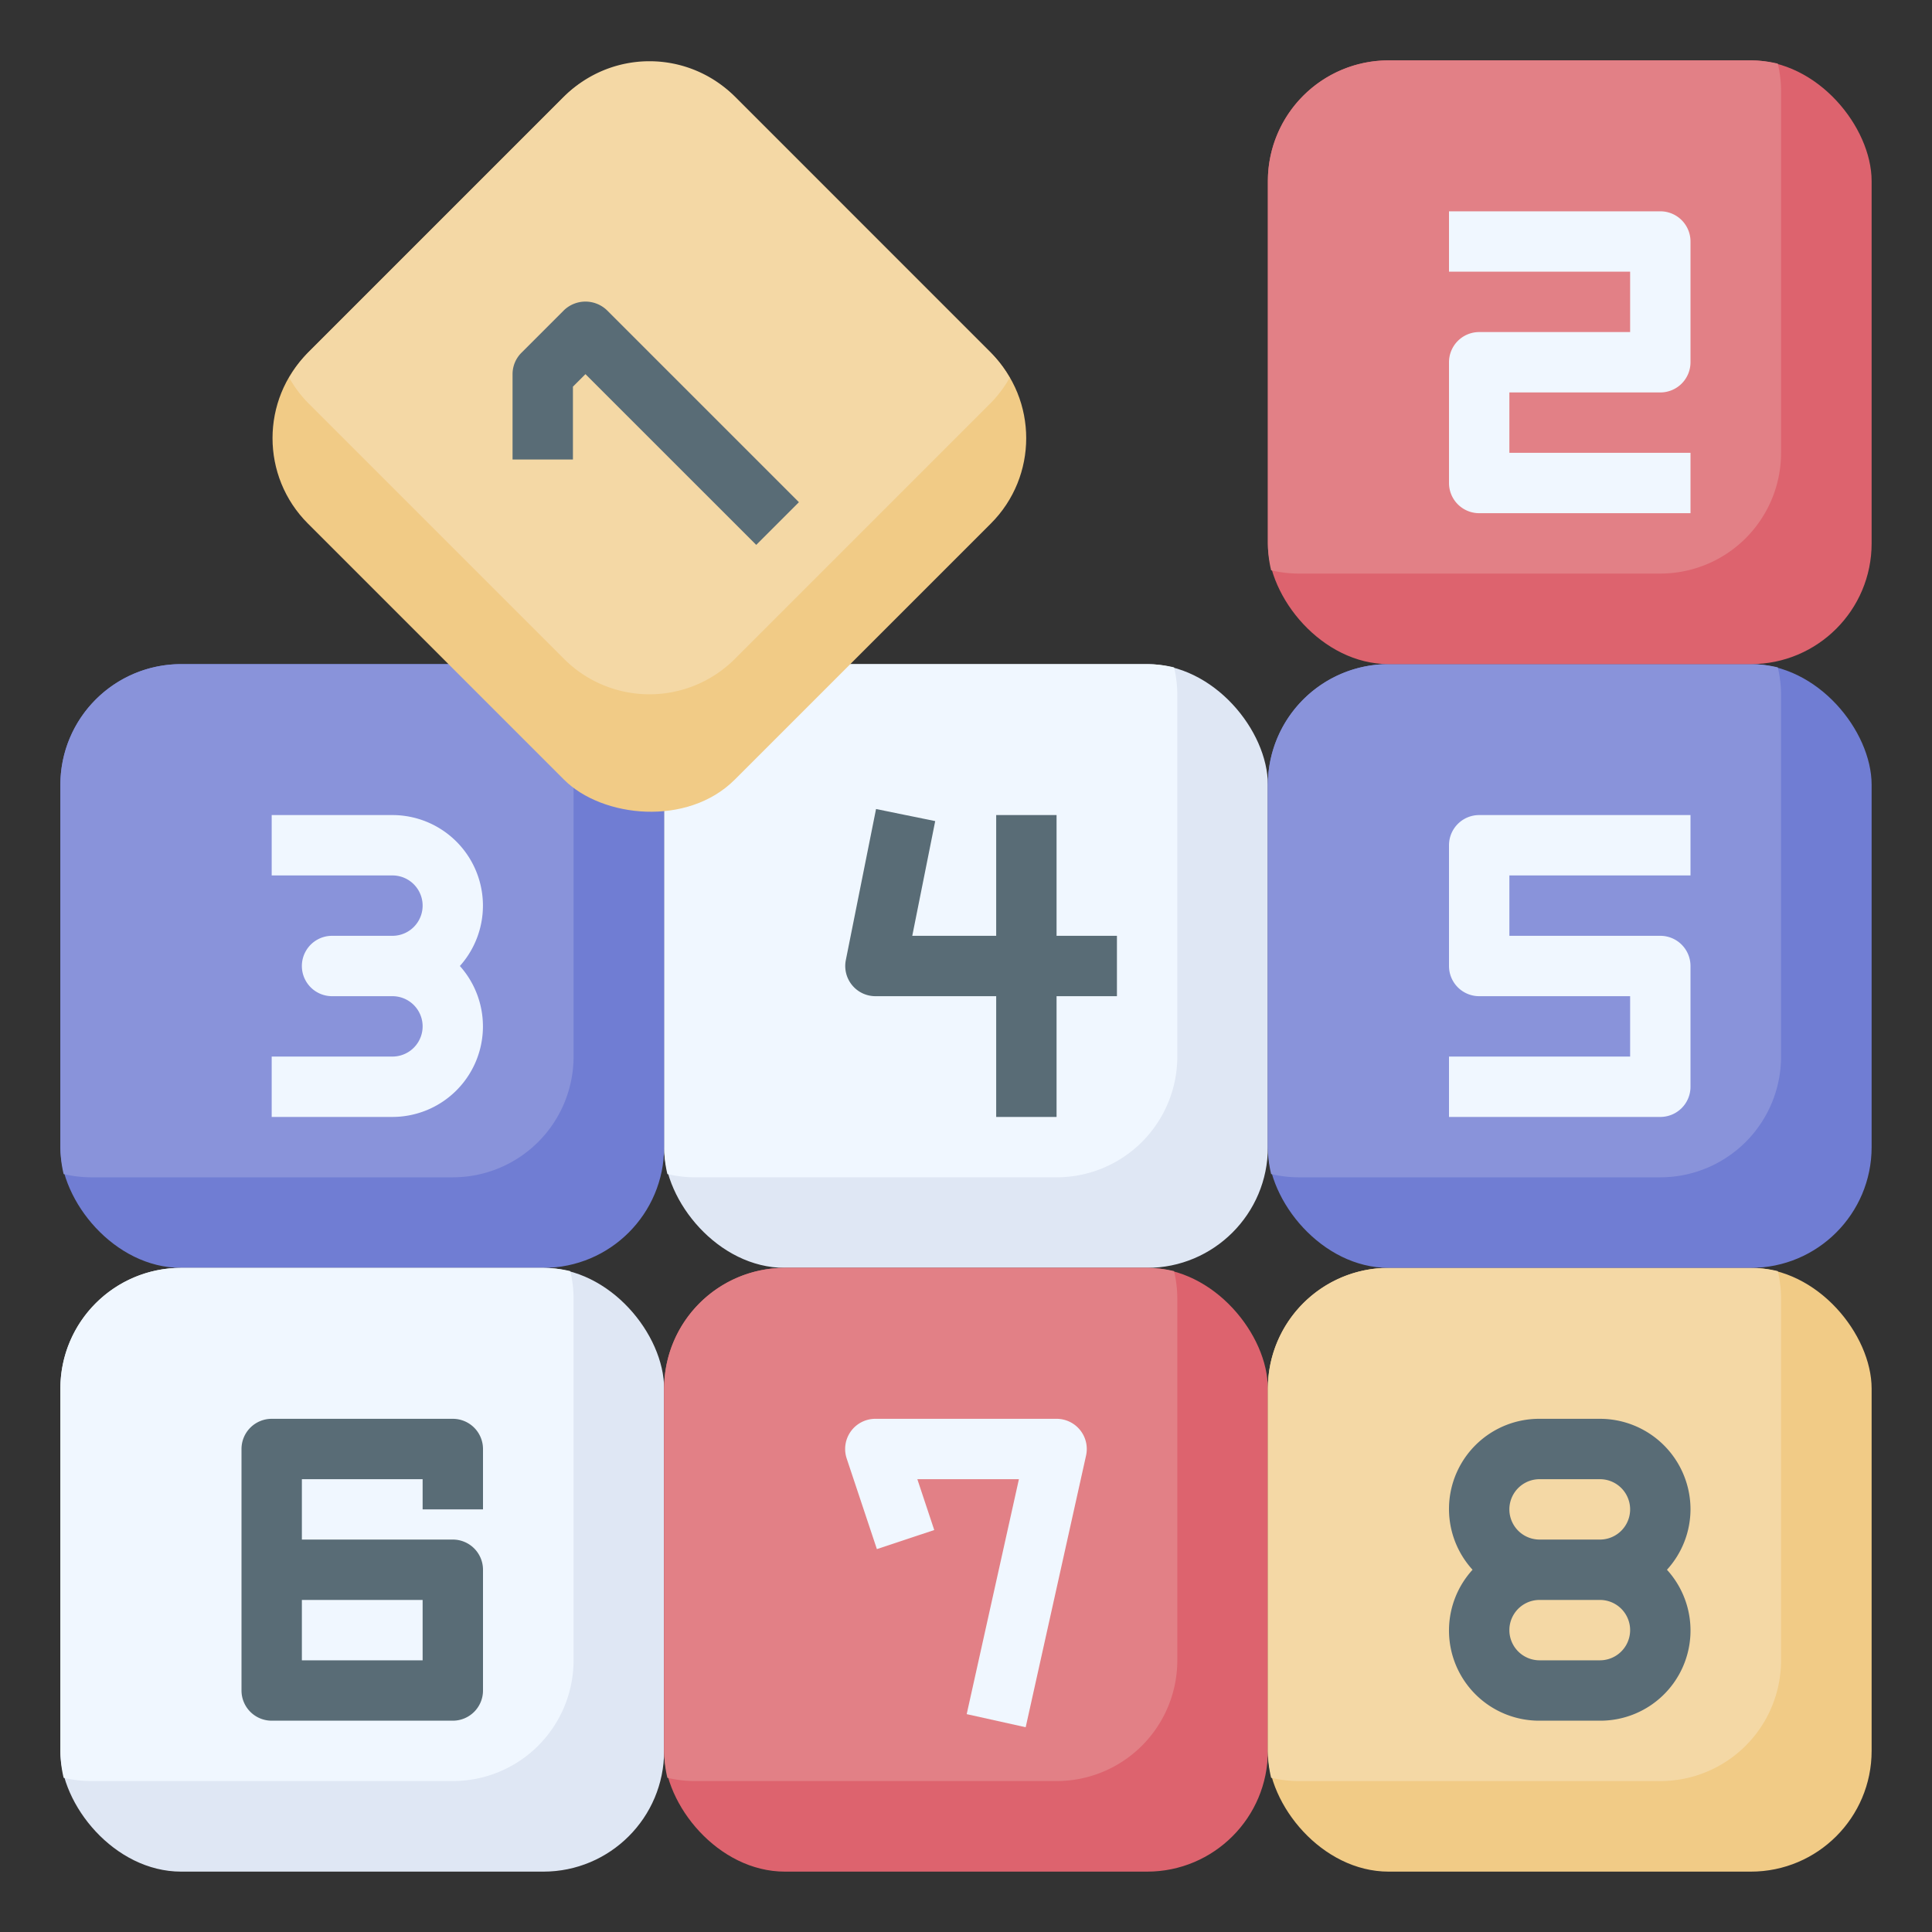
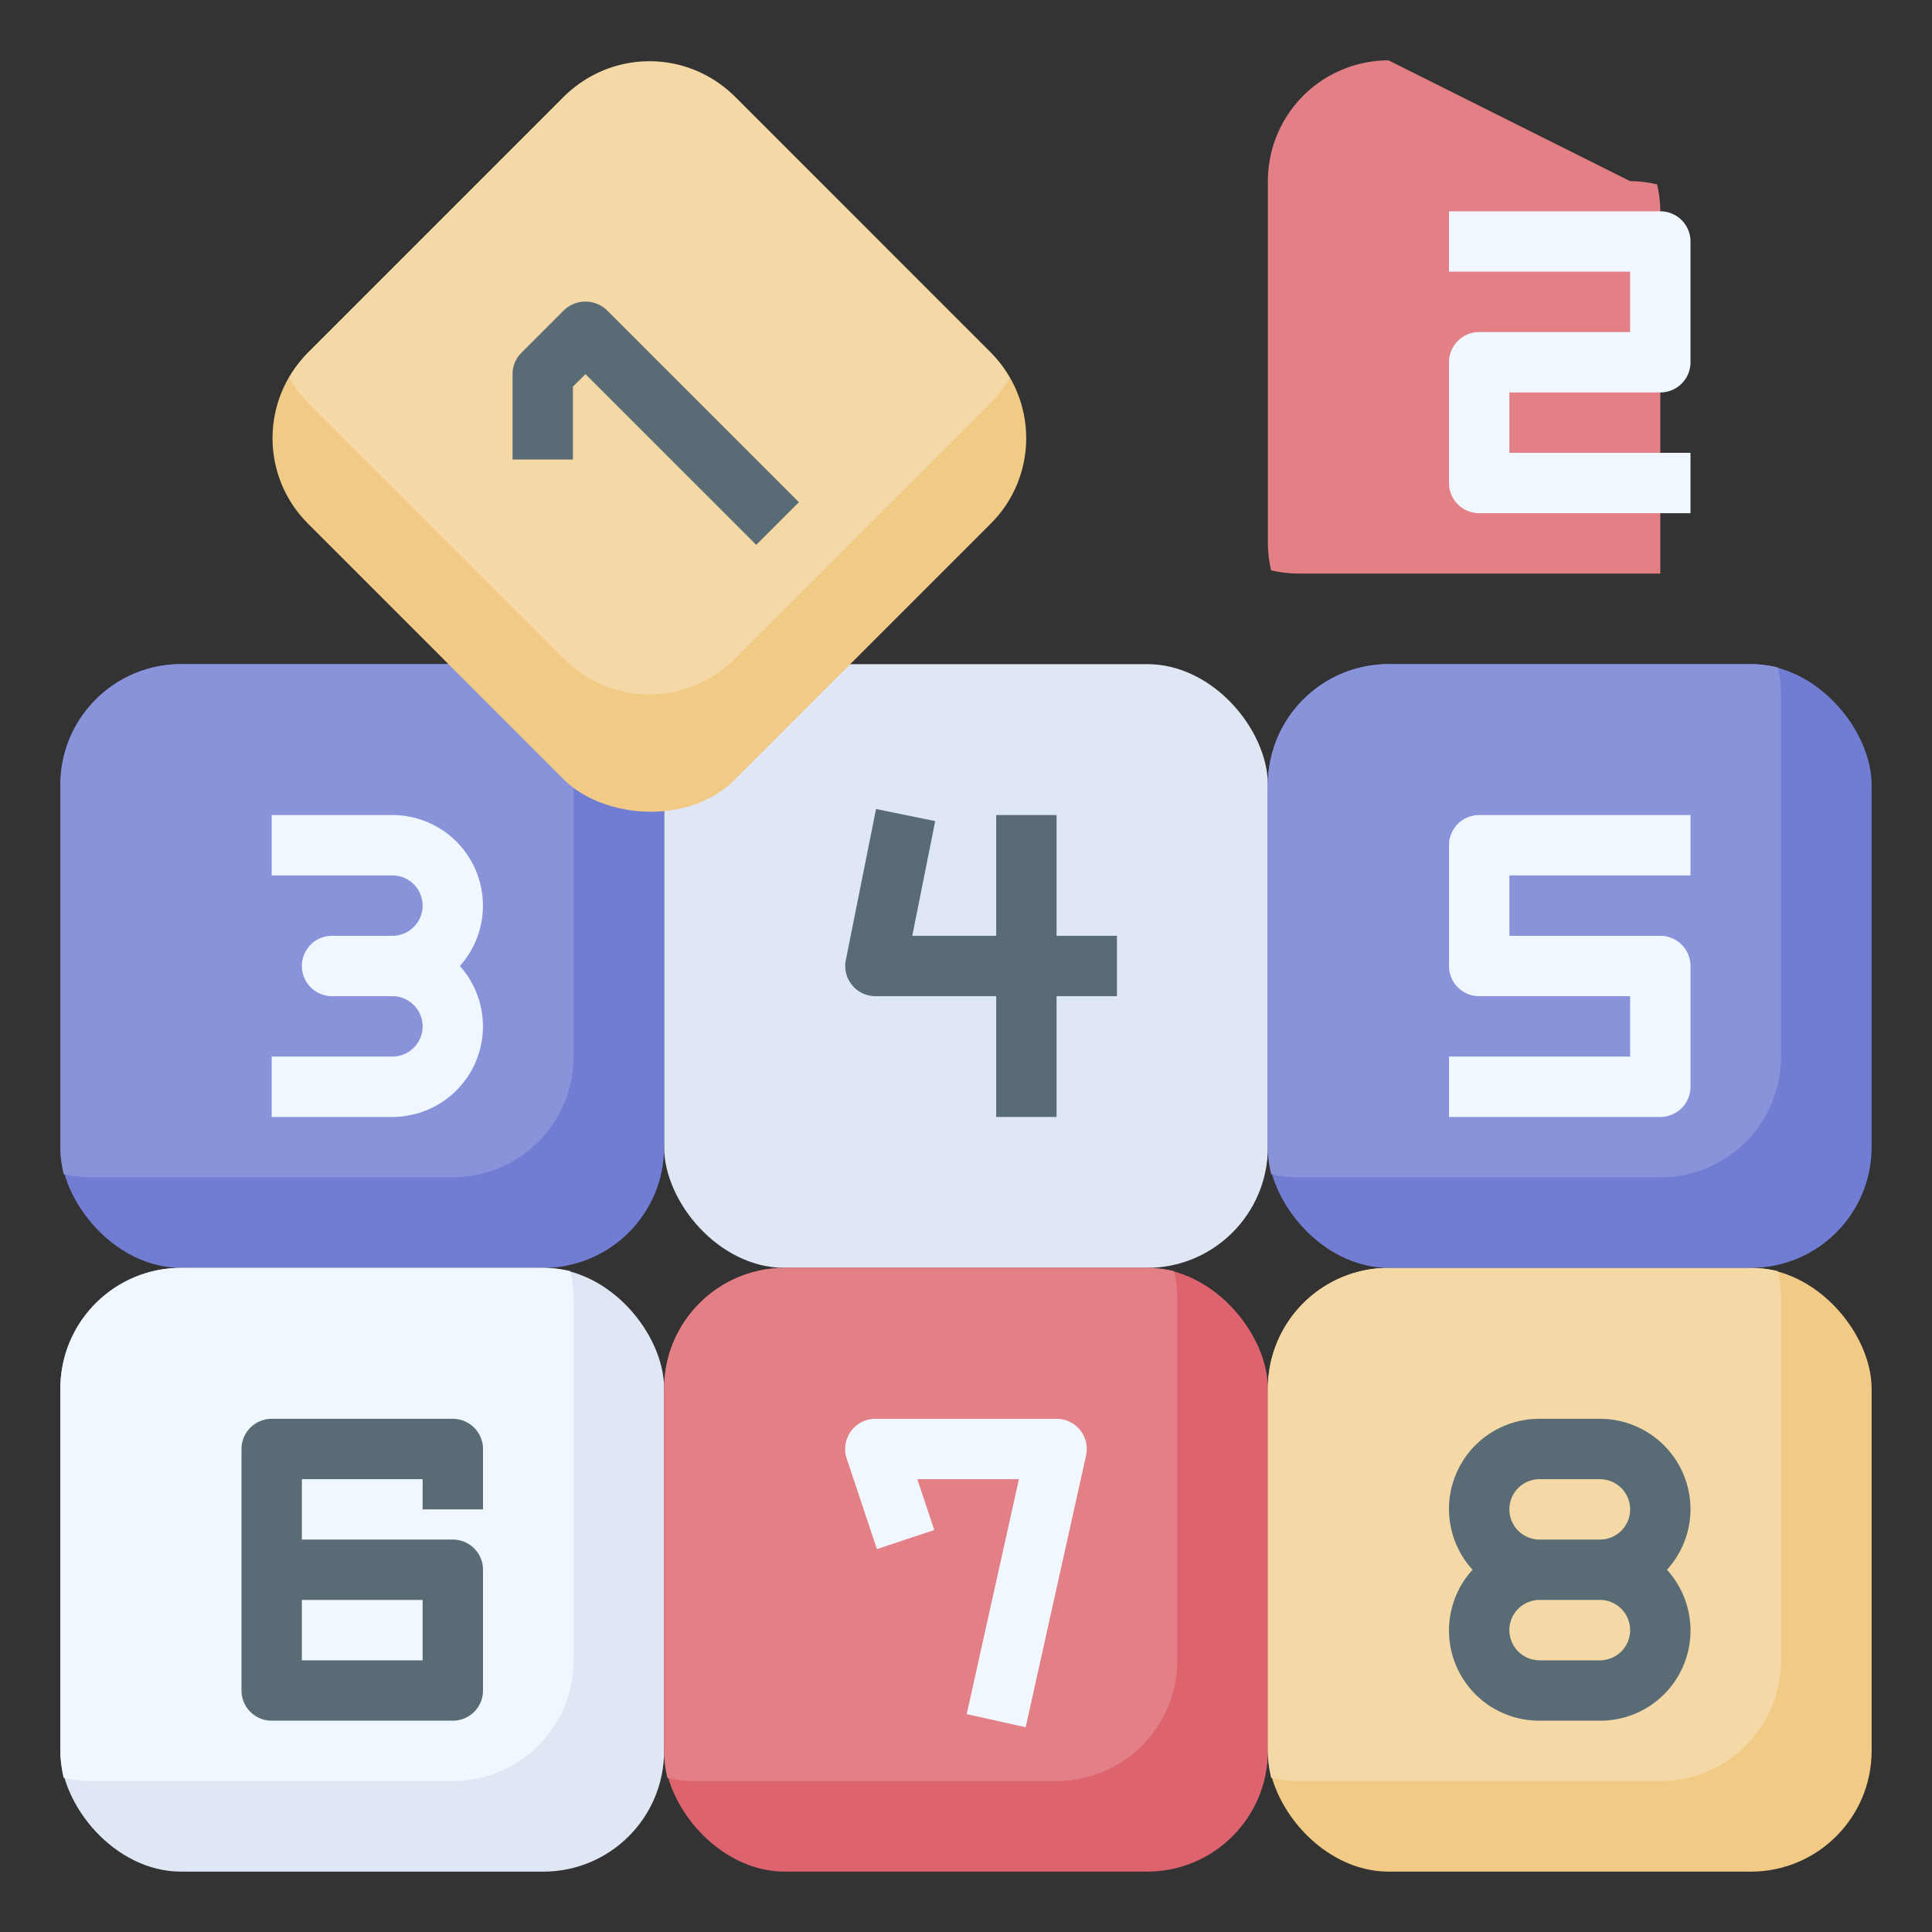
<svg xmlns="http://www.w3.org/2000/svg" id="Layer_3" height="512" viewBox="0 0 64 64" width="512" data-name="Layer 3">
  <rect x="0" y="0" width="64" height="64" fill="#333333" stroke="none" />
  <rect fill="#dfe7f4" height="20" rx="4" width="20" x="22" y="22" />
-   <path d="m26 22a4 4 0 0 0 -4 4v12a3.974 3.974 0 0 0 .108.892 3.974 3.974 0 0 0 .892.108h12a4 4 0 0 0 4-4v-12a3.974 3.974 0 0 0 -.108-.892 3.974 3.974 0 0 0 -.892-.108z" fill="#f0f7ff" />
  <rect fill="#707dd3" height="20" rx="4" width="20" x="2" y="22" />
  <path d="m6 22a4 4 0 0 0 -4 4v12a3.974 3.974 0 0 0 .108.892 3.974 3.974 0 0 0 .892.108h12a4 4 0 0 0 4-4v-12a3.974 3.974 0 0 0 -.108-.892 3.974 3.974 0 0 0 -.892-.108z" fill="#8993da" />
  <rect fill="#dfe7f4" height="20" rx="4" width="20" x="2" y="42" />
  <path d="m6 42a4 4 0 0 0 -4 4v12a3.974 3.974 0 0 0 .108.892 3.974 3.974 0 0 0 .892.108h12a4 4 0 0 0 4-4v-12a3.974 3.974 0 0 0 -.108-.892 3.974 3.974 0 0 0 -.892-.108z" fill="#f0f7ff" />
  <rect fill="#dd636e" height="20" rx="4" width="20" x="22" y="42" />
  <path d="m26 42a4 4 0 0 0 -4 4v12a3.974 3.974 0 0 0 .108.892 3.974 3.974 0 0 0 .892.108h12a4 4 0 0 0 4-4v-12a3.974 3.974 0 0 0 -.108-.892 3.974 3.974 0 0 0 -.892-.108z" fill="#e28086" />
  <rect fill="#f1cb86" height="20" rx="4" width="20" x="42" y="42" />
  <path d="m46 42a4 4 0 0 0 -4 4v12a3.974 3.974 0 0 0 .108.892 3.974 3.974 0 0 0 .892.108h12a4 4 0 0 0 4-4v-12a3.974 3.974 0 0 0 -.108-.892 3.974 3.974 0 0 0 -.892-.108z" fill="#f4d8a5" />
  <rect fill="#707dd3" height="20" rx="4" width="20" x="42" y="22" />
  <path d="m46 22a4 4 0 0 0 -4 4v12a3.974 3.974 0 0 0 .108.892 3.974 3.974 0 0 0 .892.108h12a4 4 0 0 0 4-4v-12a3.974 3.974 0 0 0 -.108-.892 3.974 3.974 0 0 0 -.892-.108z" fill="#8993da" />
-   <rect fill="#dd636e" height="20" rx="4" width="20" x="42" y="2" />
-   <path d="m46 2a4 4 0 0 0 -4 4v12a3.974 3.974 0 0 0 .108.892 3.974 3.974 0 0 0 .892.108h12a4 4 0 0 0 4-4v-12a3.974 3.974 0 0 0 -.108-.892 3.974 3.974 0 0 0 -.892-.108z" fill="#e28086" />
+   <path d="m46 2a4 4 0 0 0 -4 4v12a3.974 3.974 0 0 0 .108.892 3.974 3.974 0 0 0 .892.108h12v-12a3.974 3.974 0 0 0 -.108-.892 3.974 3.974 0 0 0 -.892-.108z" fill="#e28086" />
  <rect fill="#f1cb86" height="20" rx="4" transform="matrix(.707 -.707 .707 .707 -3.962 19.464)" width="20" x="11.515" y="4.515" />
  <path d="m24.343 3.2a4 4 0 0 0 -5.657 0l-8.486 8.486a3.94 3.94 0 0 0 -.618.829 3.934 3.934 0 0 0 .618.828l8.485 8.485a4 4 0 0 0 5.657 0l8.485-8.485a3.974 3.974 0 0 0 .619-.828 3.979 3.979 0 0 0 -.619-.829z" fill="#f4d8a5" />
  <g fill="#596c76">
    <path d="m25.051 18.05-5.657-5.656-.415.414v2.414h-2v-2.828a1 1 0 0 1 .293-.707l1.415-1.415a1.029 1.029 0 0 1 1.414 0l6.364 6.364z" />
    <path d="m56 17h-7a1 1 0 0 1 -1-1v-4a1 1 0 0 1 1-1h5v-2h-6v-2h7a1 1 0 0 1 1 1v4a1 1 0 0 1 -1 1h-5v2h6z" fill="#f0f7ff" />
    <path d="m55 37h-7v-2h6v-2h-5a1 1 0 0 1 -1-1v-4a1 1 0 0 1 1-1h7v2h-6v2h5a1 1 0 0 1 1 1v4a1 1 0 0 1 -1 1z" fill="#f0f7ff" />
    <path d="m15 57h-6a1 1 0 0 1 -1-1v-8a1 1 0 0 1 1-1h6a1 1 0 0 1 1 1v2h-2v-1h-4v2h5a1 1 0 0 1 1 1v4a1 1 0 0 1 -1 1zm-5-2h4v-2h-4z" />
    <path d="m13 37h-4v-2h4a1 1 0 0 0 0-2h-2a1 1 0 0 1 0-2h2a1 1 0 0 0 0-2h-4v-2h4a3 3 0 0 1 2.234 5 3 3 0 0 1 -2.234 5z" fill="#f0f7ff" />
    <path d="m37 31h-2v-4h-2v4h-2.78l.76-3.8-1.96-.4-1 5a1 1 0 0 0 .98 1.2h4v4h2v-4h2z" />
    <path d="m33.977 57.217-1.954-.434 1.73-7.783h-3.365l.56 1.684-1.9.632-1-3a1 1 0 0 1 .952-1.316h6a1 1 0 0 1 .977 1.217z" fill="#f0f7ff" />
    <path d="m56 50a3 3 0 0 0 -3-3h-2a2.987 2.987 0 0 0 -2.22 5 2.987 2.987 0 0 0 2.22 5h2a2.987 2.987 0 0 0 2.22-5 2.981 2.981 0 0 0 .78-2zm-5-1h2a1 1 0 0 1 0 2h-2a1 1 0 0 1 0-2zm2 6h-2a1 1 0 0 1 0-2h2a1 1 0 0 1 0 2z" />
  </g>
</svg>